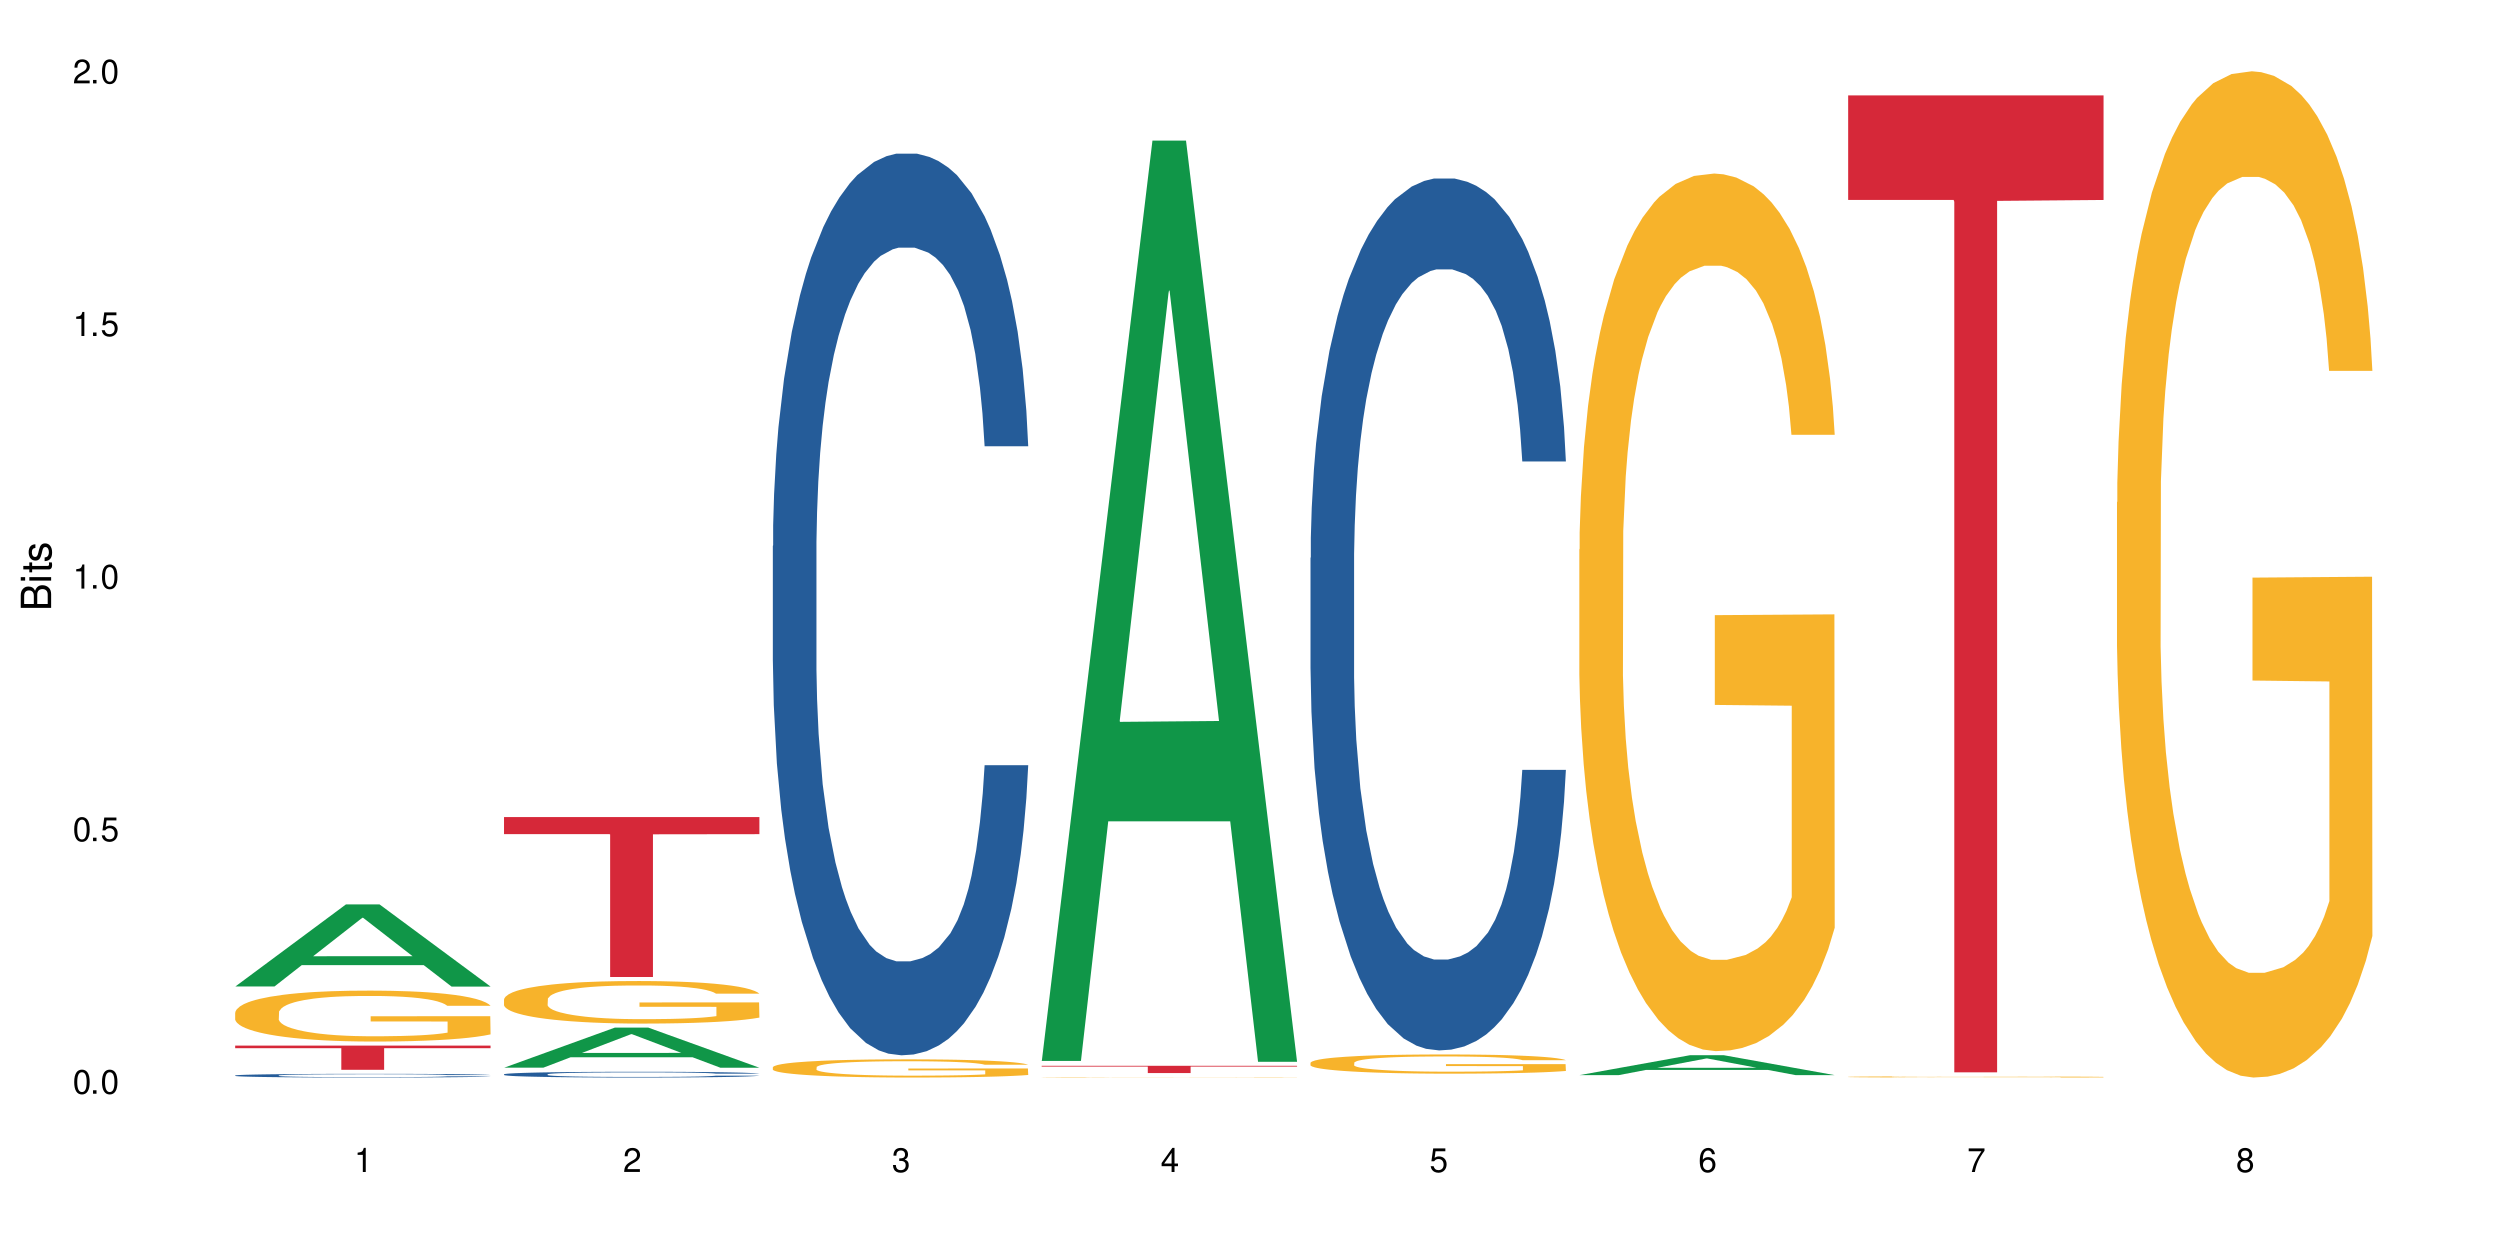
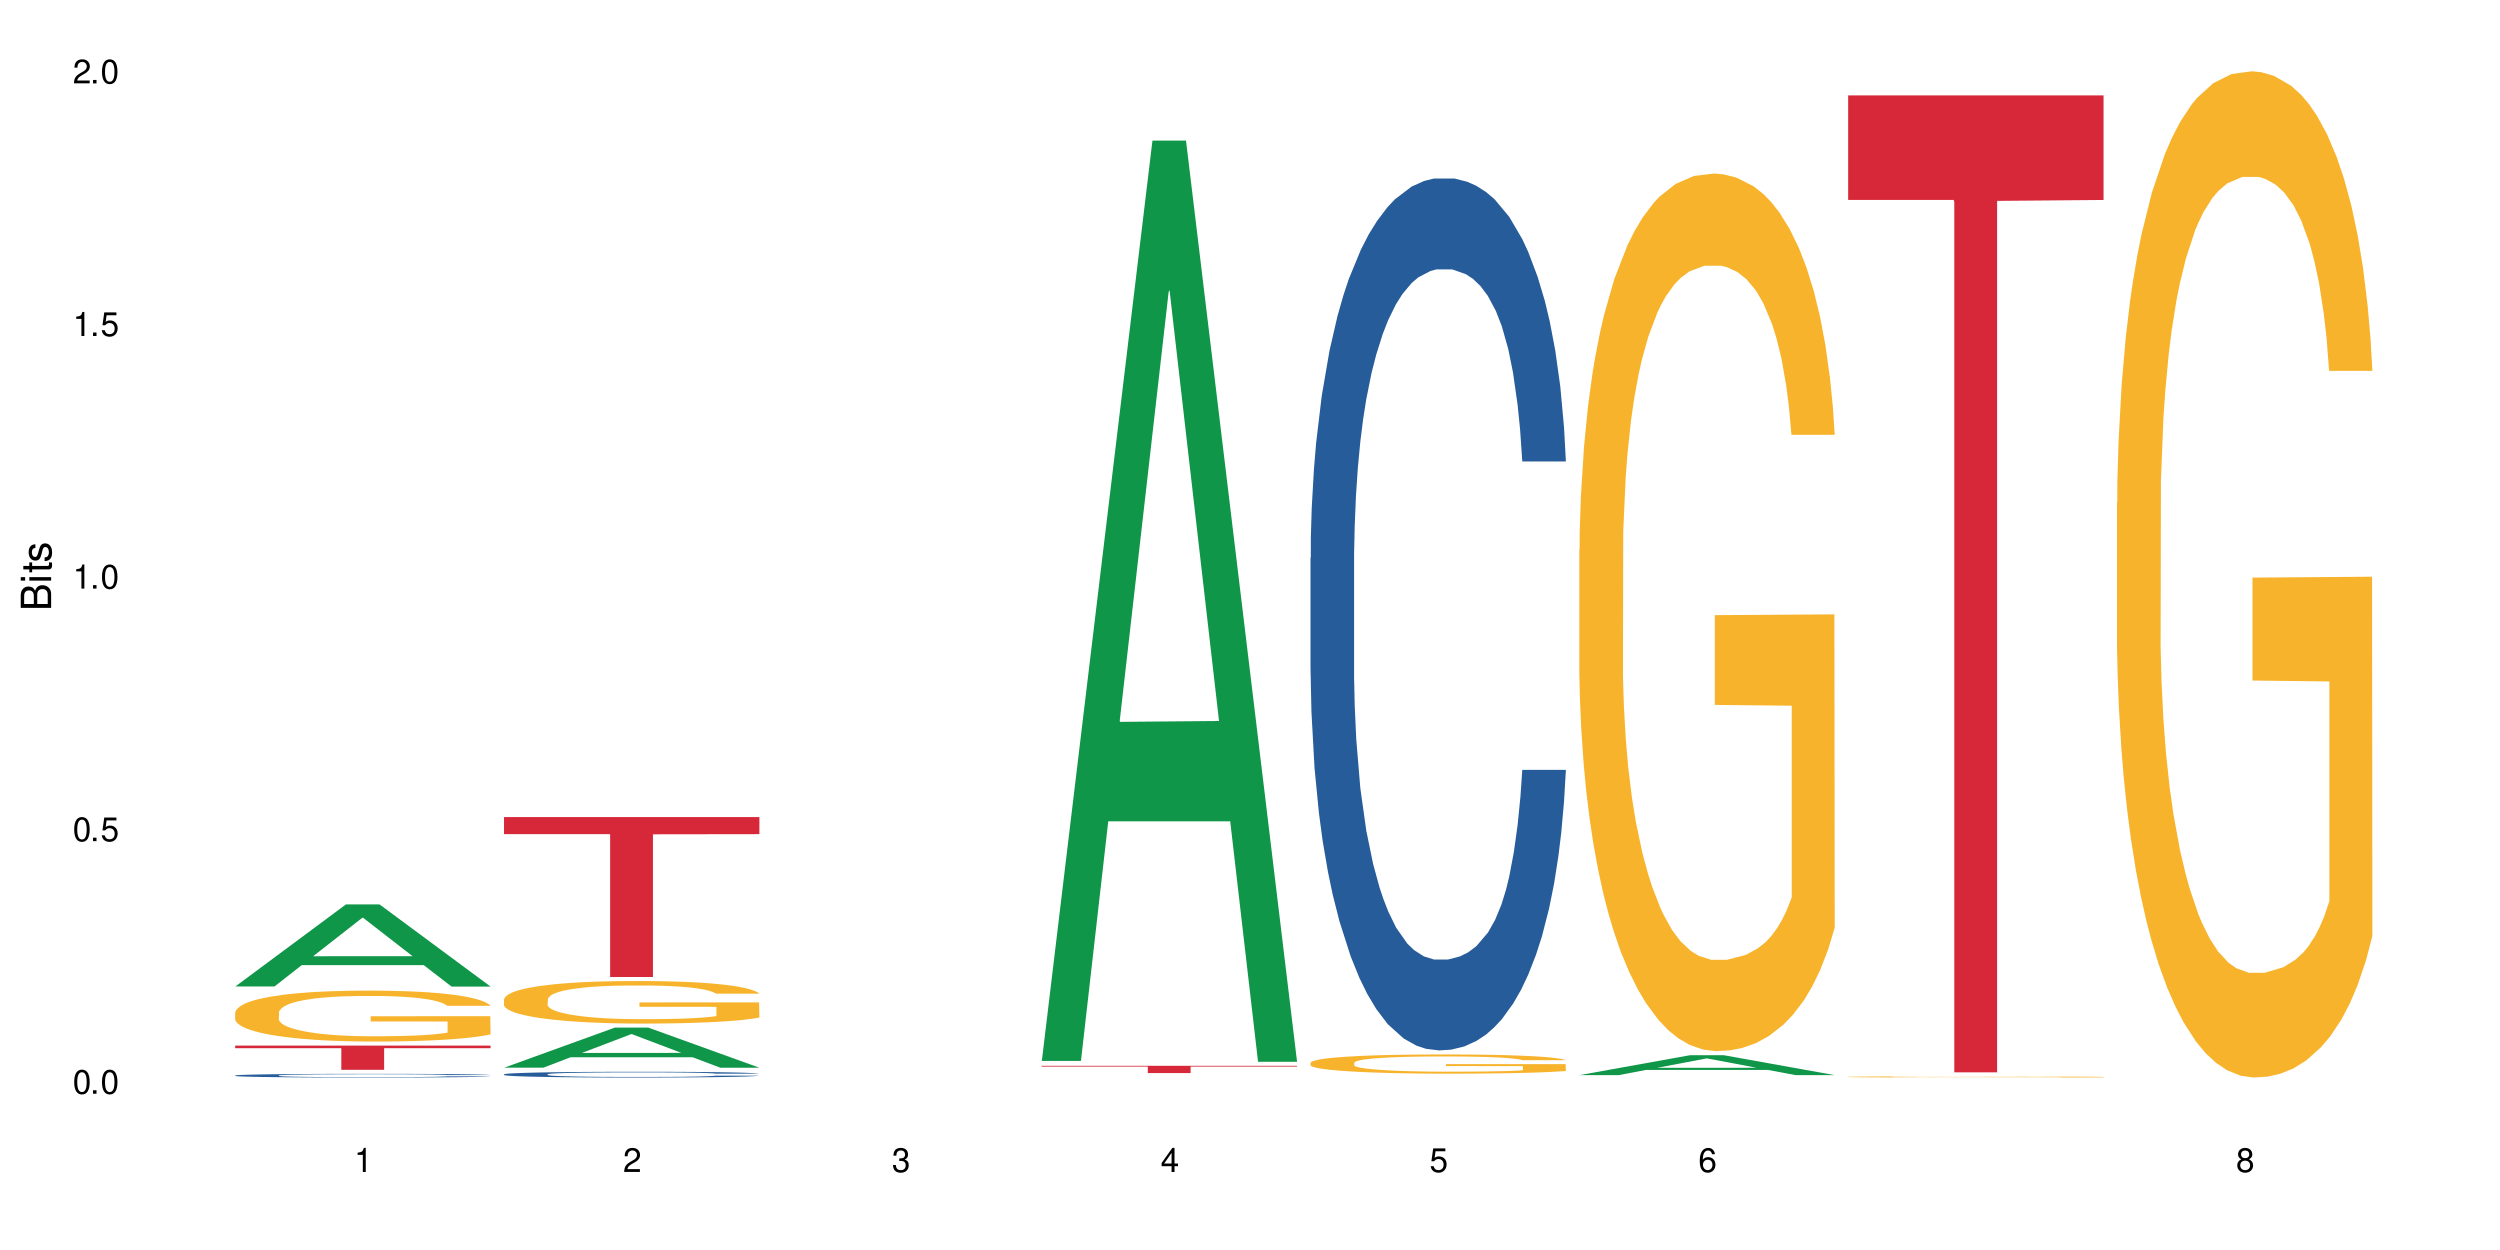
<svg xmlns="http://www.w3.org/2000/svg" xmlns:xlink="http://www.w3.org/1999/xlink" width="720" height="360" viewBox="0 0 720 360">
  <defs>
    <g>
      <g id="glyph-0-0">
</g>
      <g id="glyph-0-1">
        <path d="M 2.641 -6.938 C 2 -6.938 1.422 -6.656 1.078 -6.172 C 0.641 -5.562 0.406 -4.641 0.406 -3.359 C 0.406 -1.016 1.188 0.219 2.641 0.219 C 4.078 0.219 4.859 -1.016 4.859 -3.297 C 4.859 -4.641 4.656 -5.547 4.203 -6.172 C 3.844 -6.656 3.281 -6.938 2.641 -6.938 Z M 2.641 -6.188 C 3.547 -6.188 4 -5.25 4 -3.375 C 4 -1.406 3.562 -0.484 2.625 -0.484 C 1.734 -0.484 1.281 -1.438 1.281 -3.344 C 1.281 -5.25 1.734 -6.188 2.641 -6.188 Z M 2.641 -6.188 " />
      </g>
      <g id="glyph-0-2">
        <path d="M 1.828 -1 L 0.828 -1 L 0.828 0 L 1.828 0 Z M 1.828 -1 " />
      </g>
      <g id="glyph-0-3">
        <path d="M 4.562 -6.797 L 1.062 -6.797 L 0.547 -3.094 L 1.328 -3.094 C 1.719 -3.562 2.047 -3.734 2.578 -3.734 C 3.484 -3.734 4.062 -3.109 4.062 -2.094 C 4.062 -1.125 3.484 -0.531 2.578 -0.531 C 1.828 -0.531 1.375 -0.906 1.188 -1.672 L 0.328 -1.672 C 0.453 -1.109 0.547 -0.844 0.75 -0.594 C 1.125 -0.078 1.828 0.219 2.594 0.219 C 3.969 0.219 4.922 -0.781 4.922 -2.219 C 4.922 -3.562 4.031 -4.484 2.719 -4.484 C 2.25 -4.484 1.859 -4.359 1.469 -4.062 L 1.734 -5.969 L 4.562 -5.969 Z M 4.562 -6.797 " />
      </g>
      <g id="glyph-0-4">
        <path d="M 2.484 -4.938 L 2.484 0 L 3.328 0 L 3.328 -6.938 L 2.766 -6.938 C 2.469 -5.875 2.281 -5.734 0.984 -5.562 L 0.984 -4.938 Z M 2.484 -4.938 " />
      </g>
      <g id="glyph-0-5">
        <path d="M 4.859 -0.828 L 1.281 -0.828 C 1.359 -1.406 1.672 -1.781 2.5 -2.281 L 3.469 -2.828 C 4.406 -3.344 4.906 -4.062 4.906 -4.906 C 4.906 -5.484 4.672 -6.031 4.266 -6.406 C 3.859 -6.766 3.375 -6.938 2.719 -6.938 C 1.859 -6.938 1.219 -6.625 0.844 -6.031 C 0.609 -5.672 0.5 -5.234 0.484 -4.531 L 1.328 -4.531 C 1.359 -5.016 1.406 -5.281 1.531 -5.516 C 1.75 -5.938 2.188 -6.203 2.703 -6.203 C 3.469 -6.203 4.031 -5.641 4.031 -4.891 C 4.031 -4.344 3.719 -3.859 3.125 -3.516 L 2.234 -3 C 0.812 -2.172 0.406 -1.531 0.328 -0.016 L 4.859 -0.016 Z M 4.859 -0.828 " />
      </g>
      <g id="glyph-0-6">
        <path d="M 2.125 -3.188 L 2.578 -3.188 C 3.5 -3.188 3.984 -2.766 3.984 -1.922 C 3.984 -1.062 3.469 -0.531 2.594 -0.531 C 1.656 -0.531 1.203 -1 1.156 -2.016 L 0.312 -2.016 C 0.344 -1.453 0.438 -1.094 0.609 -0.781 C 0.953 -0.109 1.625 0.219 2.547 0.219 C 3.953 0.219 4.859 -0.625 4.859 -1.938 C 4.859 -2.828 4.516 -3.297 3.703 -3.594 C 4.344 -3.844 4.656 -4.328 4.656 -5.031 C 4.656 -6.219 3.875 -6.938 2.578 -6.938 C 1.203 -6.938 0.484 -6.172 0.453 -4.703 L 1.297 -4.703 C 1.312 -5.125 1.344 -5.359 1.453 -5.578 C 1.641 -5.969 2.062 -6.203 2.594 -6.203 C 3.344 -6.203 3.797 -5.75 3.797 -5 C 3.797 -4.516 3.609 -4.219 3.25 -4.047 C 3.016 -3.953 2.703 -3.922 2.125 -3.906 Z M 2.125 -3.188 " />
      </g>
      <g id="glyph-0-7">
        <path d="M 3.141 -1.672 L 3.141 0 L 3.984 0 L 3.984 -1.672 L 4.984 -1.672 L 4.984 -2.438 L 3.984 -2.438 L 3.984 -6.938 L 3.359 -6.938 L 0.266 -2.578 L 0.266 -1.672 Z M 3.141 -2.438 L 1 -2.438 L 3.141 -5.5 Z M 3.141 -2.438 " />
      </g>
      <g id="glyph-0-8">
        <path d="M 4.781 -5.125 C 4.609 -6.266 3.891 -6.938 2.844 -6.938 C 2.094 -6.938 1.422 -6.578 1.031 -5.953 C 0.594 -5.266 0.406 -4.422 0.406 -3.172 C 0.406 -2 0.578 -1.25 0.984 -0.641 C 1.359 -0.078 1.953 0.219 2.703 0.219 C 3.984 0.219 4.922 -0.75 4.922 -2.094 C 4.922 -3.375 4.062 -4.281 2.844 -4.281 C 2.172 -4.281 1.641 -4.031 1.281 -3.516 C 1.281 -5.234 1.828 -6.188 2.797 -6.188 C 3.391 -6.188 3.797 -5.797 3.938 -5.125 Z M 2.734 -3.531 C 3.547 -3.531 4.062 -2.953 4.062 -2.031 C 4.062 -1.156 3.484 -0.531 2.703 -0.531 C 1.922 -0.531 1.328 -1.188 1.328 -2.078 C 1.328 -2.938 1.906 -3.531 2.734 -3.531 Z M 2.734 -3.531 " />
      </g>
      <g id="glyph-0-9">
-         <path d="M 4.984 -6.797 L 0.438 -6.797 L 0.438 -5.969 L 4.109 -5.969 C 2.5 -3.656 1.828 -2.234 1.328 0 L 2.219 0 C 2.594 -2.172 3.453 -4.047 4.984 -6.094 Z M 4.984 -6.797 " />
-       </g>
+         </g>
      <g id="glyph-0-10">
        <path d="M 3.75 -3.656 C 4.469 -4.094 4.688 -4.438 4.688 -5.078 C 4.688 -6.172 3.844 -6.938 2.641 -6.938 C 1.438 -6.938 0.594 -6.172 0.594 -5.094 C 0.594 -4.438 0.812 -4.094 1.516 -3.656 C 0.734 -3.266 0.359 -2.703 0.359 -1.922 C 0.359 -0.656 1.281 0.219 2.641 0.219 C 3.984 0.219 4.922 -0.656 4.922 -1.922 C 4.922 -2.703 4.531 -3.266 3.75 -3.656 Z M 2.641 -6.188 C 3.359 -6.188 3.812 -5.75 3.812 -5.062 C 3.812 -4.406 3.344 -3.984 2.641 -3.984 C 1.922 -3.984 1.453 -4.406 1.453 -5.078 C 1.453 -5.75 1.922 -6.188 2.641 -6.188 Z M 2.641 -3.266 C 3.484 -3.266 4.062 -2.719 4.062 -1.906 C 4.062 -1.078 3.484 -0.531 2.625 -0.531 C 1.797 -0.531 1.219 -1.094 1.219 -1.906 C 1.219 -2.719 1.781 -3.266 2.641 -3.266 Z M 2.641 -3.266 " />
      </g>
      <g id="glyph-1-0">
</g>
      <g id="glyph-1-1">
        <path d="M 0 -0.953 L 0 -4.891 C 0 -5.719 -0.234 -6.344 -0.734 -6.797 C -1.188 -7.234 -1.812 -7.469 -2.5 -7.469 C -3.547 -7.469 -4.188 -7 -4.625 -5.875 C -4.984 -6.688 -5.625 -7.094 -6.531 -7.094 C -7.172 -7.094 -7.734 -6.859 -8.141 -6.391 C -8.562 -5.922 -8.75 -5.344 -8.75 -4.5 L -8.75 -0.953 Z M -4.984 -2.062 L -7.766 -2.062 L -7.766 -4.219 C -7.766 -4.844 -7.688 -5.203 -7.453 -5.5 C -7.219 -5.812 -6.859 -5.969 -6.375 -5.969 C -5.891 -5.969 -5.531 -5.812 -5.297 -5.5 C -5.062 -5.203 -4.984 -4.844 -4.984 -4.219 Z M -0.984 -2.062 L -4 -2.062 L -4 -4.781 C -4 -5.766 -3.438 -6.359 -2.484 -6.359 C -1.547 -6.359 -0.984 -5.766 -0.984 -4.781 Z M -0.984 -2.062 " />
      </g>
      <g id="glyph-1-2">
        <path d="M -6.281 -1.797 L -6.281 -0.797 L 0 -0.797 L 0 -1.797 Z M -8.75 -1.797 L -8.75 -0.797 L -7.484 -0.797 L -7.484 -1.797 Z M -8.75 -1.797 " />
      </g>
      <g id="glyph-1-3">
        <path d="M -6.281 -3.047 L -6.281 -2.016 L -8.016 -2.016 L -8.016 -1.016 L -6.281 -1.016 L -6.281 -0.172 L -5.469 -0.172 L -5.469 -1.016 L -0.719 -1.016 C -0.078 -1.016 0.281 -1.453 0.281 -2.234 C 0.281 -2.5 0.25 -2.719 0.188 -3.047 L -0.641 -3.047 C -0.609 -2.906 -0.594 -2.766 -0.594 -2.562 C -0.594 -2.141 -0.719 -2.016 -1.156 -2.016 L -5.469 -2.016 L -5.469 -3.047 Z M -6.281 -3.047 " />
      </g>
      <g id="glyph-1-4">
-         <path d="M -4.531 -5.25 C -5.766 -5.25 -6.469 -4.422 -6.469 -2.969 C -6.469 -1.516 -5.719 -0.562 -4.547 -0.562 C -3.562 -0.562 -3.094 -1.062 -2.734 -2.562 L -2.516 -3.484 C -2.344 -4.188 -2.094 -4.469 -1.641 -4.469 C -1.047 -4.469 -0.641 -3.875 -0.641 -3 C -0.641 -2.453 -0.797 -2 -1.062 -1.75 C -1.25 -1.594 -1.422 -1.531 -1.875 -1.469 L -1.875 -0.406 C -0.422 -0.453 0.281 -1.266 0.281 -2.922 C 0.281 -4.5 -0.5 -5.516 -1.719 -5.516 C -2.656 -5.516 -3.172 -4.984 -3.469 -3.734 L -3.703 -2.766 C -3.891 -1.953 -4.156 -1.609 -4.594 -1.609 C -5.188 -1.609 -5.547 -2.125 -5.547 -2.938 C -5.547 -3.75 -5.203 -4.172 -4.531 -4.203 Z M -4.531 -5.25 " />
+         <path d="M -4.531 -5.25 C -5.766 -5.25 -6.469 -4.422 -6.469 -2.969 C -6.469 -1.516 -5.719 -0.562 -4.547 -0.562 C -3.562 -0.562 -3.094 -1.062 -2.734 -2.562 L -2.516 -3.484 C -2.344 -4.188 -2.094 -4.469 -1.641 -4.469 C -1.047 -4.469 -0.641 -3.875 -0.641 -3 C -0.641 -2.453 -0.797 -2 -1.062 -1.75 C -1.25 -1.594 -1.422 -1.531 -1.875 -1.469 L -1.875 -0.406 C -0.422 -0.453 0.281 -1.266 0.281 -2.922 C 0.281 -4.5 -0.5 -5.516 -1.719 -5.516 C -2.656 -5.516 -3.172 -4.984 -3.469 -3.734 C -3.891 -1.953 -4.156 -1.609 -4.594 -1.609 C -5.188 -1.609 -5.547 -2.125 -5.547 -2.938 C -5.547 -3.75 -5.203 -4.172 -4.531 -4.203 Z M -4.531 -5.25 " />
      </g>
    </g>
  </defs>
  <rect x="-72" y="-36" width="864" height="432" fill="rgb(100%, 100%, 100%)" fill-opacity="1" />
  <path fill-rule="nonzero" fill="rgb(6.275%, 58.824%, 28.235%)" fill-opacity="1" d="M 67.73 284.109 L 67.809 284.09 L 99.637 260.465 L 109.301 260.465 L 141.281 284.133 L 130.047 284.133 L 122.031 277.957 L 86.906 277.957 L 79.047 284.109 L 67.73 284.109 L 90.285 275.398 L 118.809 275.379 L 104.586 264.332 L 104.43 264.309 L 104.27 264.379 L 90.207 275.379 L 90.285 275.398 Z M 67.73 284.109 " />
  <path fill-rule="nonzero" fill="rgb(14.51%, 36.078%, 60%)" fill-opacity="1" d="M 67.73 309.73 L 67.82 309.73 L 67.82 309.707 L 68.09 309.668 L 68.719 309.621 L 69.344 309.59 L 70.961 309.531 L 73.203 309.477 L 75.535 309.434 L 77.238 309.406 L 78.766 309.387 L 82.262 309.352 L 84.504 309.332 L 86.926 309.316 L 89.887 309.301 L 92.039 309.289 L 96.883 309.273 L 100.469 309.27 L 103.25 309.266 L 109.262 309.266 L 112.848 309.27 L 115.449 309.273 L 118.32 309.281 L 120.742 309.289 L 124.957 309.312 L 128.727 309.34 L 130.43 309.355 L 133.121 309.387 L 135.184 309.414 L 136.617 309.441 L 138.234 309.477 L 139.668 309.52 L 140.746 309.57 L 141.281 309.613 L 128.727 309.613 L 128.098 309.574 L 127.379 309.543 L 126.035 309.504 L 124.688 309.473 L 122.805 309.445 L 121.102 309.426 L 118.77 309.41 L 116.707 309.398 L 114.555 309.387 L 112.488 309.383 L 108.543 309.375 L 103.969 309.375 L 102.266 309.379 L 98.766 309.387 L 96.883 309.395 L 94.191 309.406 L 92.309 309.418 L 90.066 309.438 L 88.539 309.457 L 86.656 309.48 L 85.312 309.504 L 83.785 309.535 L 82.891 309.559 L 82.082 309.586 L 81.363 309.621 L 80.828 309.652 L 80.469 309.691 L 80.289 309.727 L 80.289 309.875 L 80.469 309.91 L 80.918 309.953 L 82.082 310.012 L 83.785 310.062 L 85.762 310.105 L 87.645 310.133 L 88.719 310.148 L 90.156 310.164 L 92.398 310.184 L 95.629 310.203 L 97.512 310.211 L 100.383 310.219 L 103.34 310.223 L 107.289 310.223 L 110.785 310.219 L 113.117 310.211 L 115.539 310.203 L 118.859 310.188 L 120.922 310.172 L 122.715 310.152 L 124.062 310.137 L 124.957 310.121 L 126.305 310.09 L 127.379 310.055 L 128.188 310.023 L 128.727 309.988 L 141.281 309.988 L 140.746 310.027 L 139.938 310.066 L 139.129 310.094 L 137.875 310.129 L 136.441 310.16 L 134.375 310.191 L 132.672 310.215 L 130.43 310.238 L 128.367 310.258 L 126.125 310.273 L 122.805 310.293 L 120.652 310.305 L 118.32 310.312 L 115.539 310.32 L 112.043 310.328 L 108.273 310.332 L 101.008 310.332 L 98.227 310.328 L 94.551 310.316 L 89.977 310.301 L 86.656 310.281 L 84.055 310.262 L 81.812 310.242 L 79.301 310.219 L 76.074 310.176 L 74.098 310.141 L 72.754 310.113 L 71.23 310.074 L 70.152 310.043 L 68.898 309.988 L 68 309.918 L 67.73 309.863 Z M 67.73 309.73 " />
  <path fill-rule="nonzero" fill="rgb(96.863%, 70.196%, 16.863%)" fill-opacity="1" d="M 67.73 291.582 L 67.82 291.566 L 67.82 291.301 L 68.18 290.695 L 69.078 289.867 L 70.242 289.184 L 71.5 288.648 L 72.305 288.367 L 73.652 287.965 L 74.816 287.668 L 77.777 287.066 L 81.543 286.504 L 83.609 286.262 L 85.941 286.035 L 89.258 285.781 L 90.785 285.688 L 95.449 285.473 L 100.738 285.336 L 106.57 285.297 L 109.262 285.312 L 112.938 285.363 L 117.961 285.512 L 120.832 285.645 L 123.074 285.781 L 125.406 285.953 L 128.277 286.223 L 130.969 286.543 L 133.121 286.863 L 135.273 287.266 L 137.066 287.695 L 138.594 288.164 L 139.938 288.727 L 140.746 289.195 L 141.281 289.664 L 128.816 289.664 L 128.098 289.195 L 127.289 288.836 L 125.945 288.391 L 124.598 288.07 L 123.254 287.816 L 120.742 287.469 L 118.59 287.254 L 115.898 287.066 L 113.297 286.945 L 110.336 286.863 L 108.543 286.84 L 103.789 286.84 L 99.484 286.934 L 96.973 287.039 L 95.18 287.145 L 92.668 287.348 L 91.141 287.508 L 90.246 287.613 L 87.555 288.031 L 85.762 288.406 L 84.773 288.66 L 83.52 289.062 L 82.621 289.426 L 81.633 289.961 L 81.098 290.363 L 80.379 291.273 L 80.289 293.684 L 80.559 294.195 L 81.098 294.742 L 81.812 295.227 L 82.891 295.734 L 83.965 296.121 L 85.852 296.645 L 87.465 296.992 L 88.719 297.223 L 91.141 297.582 L 92.129 297.703 L 94.461 297.945 L 96.883 298.133 L 99.844 298.293 L 102.086 298.375 L 105.672 298.441 L 110.246 298.441 L 115.629 298.359 L 119.039 298.254 L 121.371 298.145 L 122.895 298.051 L 124.777 297.906 L 126.125 297.77 L 127.379 297.625 L 128.906 297.395 L 128.906 294.195 L 106.75 294.18 L 106.75 292.68 L 141.195 292.668 L 141.281 297.906 L 139.398 298.266 L 137.066 298.613 L 134.824 298.883 L 132.492 299.109 L 129.176 299.363 L 126.484 299.527 L 122.355 299.715 L 118.59 299.836 L 114.645 299.914 L 111.145 299.953 L 107.02 299.969 L 103.34 299.941 L 99.395 299.859 L 96.254 299.754 L 93.383 299.621 L 90.516 299.445 L 86.926 299.164 L 84.594 298.938 L 82.172 298.656 L 79.75 298.32 L 77.598 297.957 L 76.164 297.676 L 74.727 297.355 L 73.203 296.953 L 71.766 296.496 L 70.691 296.082 L 69.703 295.613 L 68.988 295.172 L 68.27 294.57 L 67.91 294.086 L 67.73 293.672 Z M 67.73 291.582 " />
  <path fill-rule="nonzero" fill="rgb(83.922%, 15.686%, 22.353%)" fill-opacity="1" d="M 67.73 301.133 L 141.281 301.133 L 141.281 301.879 L 110.629 301.883 L 110.629 308.102 L 98.297 308.102 L 98.297 301.891 L 98.117 301.879 L 67.73 301.879 Z M 67.73 301.133 " />
  <path fill-rule="nonzero" fill="rgb(6.275%, 58.824%, 28.235%)" fill-opacity="1" d="M 145.156 307.496 L 145.234 307.484 L 177.059 295.957 L 186.723 295.957 L 218.707 307.508 L 207.469 307.508 L 199.453 304.492 L 164.328 304.492 L 156.469 307.496 L 145.156 307.496 L 167.707 303.246 L 196.23 303.234 L 182.008 297.844 L 181.852 297.832 L 181.695 297.863 L 167.629 303.234 L 167.707 303.246 Z M 145.156 307.496 " />
  <path fill-rule="nonzero" fill="rgb(14.51%, 36.078%, 60%)" fill-opacity="1" d="M 145.156 309.395 L 145.242 309.391 L 145.242 309.355 L 145.512 309.297 L 146.141 309.227 L 146.77 309.176 L 148.383 309.086 L 150.625 309 L 152.957 308.934 L 154.664 308.895 L 156.188 308.863 L 159.684 308.805 L 161.93 308.777 L 164.352 308.75 L 167.309 308.727 L 169.461 308.711 L 174.305 308.688 L 177.895 308.676 L 180.676 308.672 L 186.684 308.672 L 190.273 308.676 L 192.875 308.684 L 195.742 308.695 L 198.164 308.711 L 202.383 308.742 L 206.148 308.785 L 207.852 308.812 L 210.543 308.859 L 212.605 308.902 L 214.043 308.941 L 215.656 309 L 217.094 309.066 L 218.168 309.145 L 218.707 309.211 L 206.148 309.211 L 205.52 309.148 L 204.805 309.102 L 203.457 309.039 L 202.113 308.996 L 200.23 308.953 L 198.523 308.922 L 196.191 308.895 L 194.129 308.875 L 191.977 308.863 L 189.914 308.852 L 185.969 308.844 L 181.391 308.844 L 179.688 308.848 L 176.191 308.859 L 174.305 308.871 L 171.613 308.891 L 169.73 308.91 L 167.488 308.941 L 165.965 308.969 L 164.082 309.008 L 162.734 309.043 L 161.211 309.09 L 160.312 309.129 L 159.508 309.172 L 158.789 309.223 L 158.25 309.273 L 157.891 309.332 L 157.711 309.387 L 157.711 309.621 L 157.891 309.676 L 158.34 309.738 L 159.508 309.832 L 161.211 309.914 L 163.184 309.977 L 165.066 310.023 L 166.145 310.043 L 167.578 310.066 L 169.82 310.098 L 173.051 310.129 L 174.934 310.141 L 177.805 310.152 L 180.766 310.16 L 184.711 310.16 L 188.211 310.152 L 190.543 310.145 L 192.965 310.133 L 196.281 310.109 L 198.344 310.082 L 200.141 310.055 L 201.484 310.027 L 202.383 310 L 203.727 309.953 L 204.805 309.902 L 205.609 309.848 L 206.148 309.797 L 218.707 309.797 L 218.168 309.859 L 217.359 309.918 L 216.555 309.961 L 215.297 310.016 L 213.863 310.062 L 211.801 310.117 L 210.094 310.148 L 207.852 310.188 L 205.789 310.219 L 203.547 310.242 L 200.23 310.273 L 198.074 310.289 L 195.742 310.301 L 192.965 310.312 L 189.465 310.324 L 185.699 310.332 L 182.199 310.332 L 178.434 310.328 L 175.652 310.324 L 171.973 310.309 L 167.398 310.281 L 164.082 310.254 L 161.48 310.223 L 159.238 310.195 L 156.727 310.152 L 153.496 310.086 L 151.523 310.035 L 150.176 309.992 L 148.652 309.934 L 147.574 309.879 L 146.32 309.793 L 145.422 309.688 L 145.156 309.602 Z M 145.156 309.395 " />
  <path fill-rule="nonzero" fill="rgb(96.863%, 70.196%, 16.863%)" fill-opacity="1" d="M 145.156 287.785 L 145.242 287.773 L 145.242 287.551 L 145.602 287.047 L 146.5 286.352 L 147.664 285.781 L 148.922 285.332 L 149.73 285.098 L 151.074 284.762 L 152.242 284.516 L 155.199 284.012 L 158.969 283.543 L 161.031 283.34 L 163.363 283.152 L 166.684 282.938 L 168.207 282.859 L 172.871 282.68 L 178.164 282.57 L 183.992 282.535 L 186.684 282.547 L 190.363 282.59 L 195.387 282.715 L 198.254 282.828 L 200.496 282.938 L 202.828 283.082 L 205.699 283.309 L 208.391 283.578 L 210.543 283.844 L 212.695 284.18 L 214.492 284.539 L 216.016 284.93 L 217.359 285.402 L 218.168 285.793 L 218.707 286.184 L 206.238 286.184 L 205.52 285.793 L 204.715 285.492 L 203.367 285.121 L 202.023 284.852 L 200.676 284.641 L 198.164 284.348 L 196.012 284.168 L 193.32 284.012 L 190.723 283.91 L 187.762 283.844 L 185.969 283.824 L 181.211 283.824 L 176.906 283.902 L 174.395 283.992 L 172.602 284.078 L 170.09 284.246 L 168.566 284.383 L 167.668 284.473 L 164.977 284.82 L 163.184 285.133 L 162.195 285.344 L 160.941 285.68 L 160.043 285.984 L 159.059 286.43 L 158.52 286.766 L 157.801 287.527 L 157.711 289.543 L 157.98 289.969 L 158.52 290.426 L 159.238 290.828 L 160.312 291.254 L 161.391 291.578 L 163.273 292.016 L 164.887 292.309 L 166.145 292.496 L 168.566 292.801 L 169.551 292.902 L 171.883 293.102 L 174.305 293.258 L 177.266 293.395 L 179.508 293.461 L 183.098 293.516 L 187.672 293.516 L 193.055 293.449 L 196.461 293.359 L 198.793 293.27 L 200.32 293.191 L 202.203 293.07 L 203.547 292.957 L 204.805 292.832 L 206.328 292.645 L 206.328 289.969 L 184.172 289.957 L 184.172 288.703 L 218.617 288.691 L 218.707 293.07 L 216.824 293.371 L 214.492 293.66 L 212.25 293.887 L 209.918 294.074 L 206.598 294.289 L 203.906 294.422 L 199.781 294.578 L 196.012 294.68 L 192.066 294.746 L 188.566 294.781 L 184.441 294.793 L 180.766 294.77 L 176.816 294.703 L 173.68 294.613 L 170.809 294.5 L 167.938 294.355 L 164.352 294.121 L 162.016 293.93 L 159.594 293.695 L 157.172 293.414 L 155.02 293.113 L 153.586 292.879 L 152.152 292.609 L 150.625 292.273 L 149.191 291.895 L 148.113 291.547 L 147.129 291.156 L 146.41 290.785 L 145.691 290.281 L 145.332 289.879 L 145.156 289.531 Z M 145.156 287.785 " />
  <path fill-rule="nonzero" fill="rgb(83.922%, 15.686%, 22.353%)" fill-opacity="1" d="M 145.156 235.309 L 218.707 235.309 L 218.707 240.238 L 188.051 240.281 L 188.051 281.371 L 175.719 281.371 L 175.719 240.328 L 175.539 240.238 L 145.156 240.238 Z M 145.156 235.309 " />
-   <path fill-rule="nonzero" fill="rgb(14.51%, 36.078%, 60%)" fill-opacity="1" d="M 222.578 157.242 L 222.668 157.008 L 222.668 151.309 L 222.938 142.289 L 223.562 130.898 L 224.191 123.066 L 225.809 109.062 L 228.051 95.531 L 230.383 85.09 L 232.086 78.918 L 233.609 74.168 L 237.109 65.387 L 239.352 60.879 L 241.773 56.844 L 244.734 52.809 L 246.887 50.434 L 251.73 46.637 L 255.316 44.977 L 258.098 44.262 L 264.109 44.262 L 267.695 45.211 L 270.297 46.398 L 273.168 48.297 L 275.59 50.434 L 279.805 55.656 L 283.57 62.301 L 285.277 66.102 L 287.969 73.457 L 290.031 80.578 L 291.465 86.75 L 293.082 95.531 L 294.516 106.211 L 295.59 118.316 L 296.129 128.523 L 283.57 128.523 L 282.945 119.031 L 282.227 111.672 L 280.883 101.941 L 279.535 95.059 L 277.652 88.172 L 275.949 83.664 L 273.617 79.156 L 271.551 76.305 L 269.398 74.168 L 267.336 72.746 L 263.391 71.32 L 258.816 71.32 L 257.109 71.797 L 253.613 73.695 L 251.73 75.355 L 249.039 78.68 L 247.156 81.766 L 244.914 86.512 L 243.387 90.547 L 241.504 96.719 L 240.16 102.176 L 238.633 110.012 L 237.738 115.945 L 236.93 122.59 L 236.211 130.422 L 235.672 138.73 L 235.316 147.512 L 235.137 156.059 L 235.137 192.848 L 235.316 201.391 L 235.762 211.359 L 236.93 225.84 L 238.633 238.418 L 240.605 248.387 L 242.492 255.508 L 243.566 258.832 L 245.004 262.629 L 247.246 267.375 L 250.473 272.121 L 252.355 274.023 L 255.227 275.922 L 258.188 276.871 L 262.133 276.871 L 265.633 275.922 L 267.965 274.734 L 270.387 272.836 L 273.707 268.801 L 275.77 265.004 L 277.562 260.492 L 278.906 255.984 L 279.805 252.184 L 281.148 244.828 L 282.227 236.758 L 283.035 228.449 L 283.57 220.379 L 296.129 220.379 L 295.59 229.875 L 294.785 239.129 L 293.977 246.016 L 292.723 254.32 L 291.285 261.68 L 289.223 269.988 L 287.52 275.445 L 285.277 281.379 L 283.215 285.891 L 280.973 289.926 L 277.652 294.672 L 275.5 297.043 L 273.168 299.18 L 270.387 301.078 L 266.887 302.742 L 263.121 303.691 L 259.621 303.93 L 255.855 303.453 L 253.074 302.504 L 249.398 300.367 L 244.824 296.094 L 241.504 291.586 L 238.902 287.074 L 236.66 282.328 L 234.148 275.922 L 230.918 265.477 L 228.945 257.406 L 227.602 250.762 L 226.074 241.504 L 225 233.195 L 223.742 219.906 L 222.848 203.055 L 222.578 190 Z M 222.578 157.242 " />
-   <path fill-rule="nonzero" fill="rgb(96.863%, 70.196%, 16.863%)" fill-opacity="1" d="M 222.578 307.336 L 222.668 307.332 L 222.668 307.234 L 223.027 307.02 L 223.922 306.723 L 225.09 306.48 L 226.344 306.289 L 227.152 306.188 L 228.496 306.043 L 229.664 305.938 L 232.625 305.723 L 236.391 305.523 L 238.453 305.438 L 240.785 305.355 L 244.105 305.266 L 245.629 305.23 L 250.293 305.152 L 255.586 305.105 L 261.418 305.094 L 264.109 305.098 L 267.785 305.117 L 272.809 305.168 L 275.68 305.215 L 277.922 305.266 L 280.254 305.328 L 283.125 305.422 L 285.816 305.539 L 287.969 305.652 L 290.121 305.797 L 291.914 305.949 L 293.438 306.117 L 294.785 306.316 L 295.59 306.484 L 296.129 306.652 L 283.66 306.652 L 282.945 306.484 L 282.137 306.355 L 280.793 306.199 L 279.445 306.082 L 278.102 305.992 L 275.59 305.867 L 273.438 305.789 L 270.746 305.723 L 268.145 305.68 L 265.184 305.652 L 263.391 305.641 L 258.637 305.641 L 254.332 305.676 L 251.82 305.715 L 250.023 305.754 L 247.512 305.824 L 245.988 305.883 L 245.094 305.922 L 242.402 306.066 L 240.605 306.203 L 239.621 306.293 L 238.363 306.438 L 237.469 306.566 L 236.48 306.758 L 235.941 306.902 L 235.227 307.227 L 235.137 308.09 L 235.406 308.27 L 235.941 308.465 L 236.66 308.637 L 237.738 308.82 L 238.812 308.957 L 240.695 309.145 L 242.312 309.27 L 243.566 309.352 L 245.988 309.48 L 246.977 309.523 L 249.309 309.609 L 251.73 309.676 L 254.691 309.734 L 256.934 309.762 L 260.52 309.785 L 265.094 309.785 L 270.477 309.758 L 273.887 309.719 L 276.219 309.68 L 277.742 309.648 L 279.625 309.594 L 280.973 309.547 L 282.227 309.496 L 283.75 309.414 L 283.75 308.27 L 261.598 308.266 L 261.598 307.73 L 296.039 307.723 L 296.129 309.594 L 294.246 309.727 L 291.914 309.848 L 289.672 309.945 L 287.34 310.027 L 284.02 310.117 L 281.328 310.176 L 277.203 310.242 L 273.438 310.285 L 269.488 310.312 L 265.992 310.328 L 261.867 310.332 L 258.188 310.324 L 254.242 310.293 L 251.102 310.258 L 248.23 310.207 L 245.359 310.145 L 241.773 310.047 L 239.441 309.965 L 237.02 309.863 L 234.598 309.742 L 232.445 309.613 L 231.008 309.516 L 229.574 309.398 L 228.051 309.254 L 226.613 309.094 L 225.539 308.945 L 224.551 308.777 L 223.832 308.621 L 223.117 308.402 L 222.758 308.23 L 222.578 308.082 Z M 222.578 307.336 " />
  <path fill-rule="nonzero" fill="rgb(6.275%, 58.824%, 28.235%)" fill-opacity="1" d="M 300 305.547 L 300.078 305.297 L 331.906 40.488 L 341.57 40.488 L 373.555 305.793 L 362.316 305.793 L 354.301 236.539 L 319.176 236.539 L 311.316 305.547 L 300 305.547 L 322.555 207.895 L 351.078 207.645 L 336.855 83.836 L 336.699 83.586 L 336.543 84.332 L 322.477 207.645 L 322.555 207.895 Z M 300 305.547 " />
-   <path fill-rule="nonzero" fill="rgb(96.863%, 70.196%, 16.863%)" fill-opacity="1" d="M 300 310.258 L 300.09 310.258 L 300.09 310.254 L 300.449 310.25 L 301.348 310.242 L 302.512 310.234 L 303.77 310.23 L 304.574 310.227 L 305.922 310.223 L 307.086 310.223 L 310.047 310.215 L 313.816 310.211 L 315.879 310.207 L 318.211 310.207 L 321.527 310.203 L 327.719 310.203 L 333.012 310.199 L 345.207 310.199 L 350.23 310.203 L 355.344 310.203 L 357.676 310.207 L 360.547 310.207 L 363.238 310.211 L 367.543 310.219 L 369.336 310.223 L 370.863 310.227 L 372.207 310.23 L 373.016 310.234 L 373.555 310.238 L 361.086 310.238 L 360.367 310.234 L 359.559 310.23 L 358.215 310.227 L 356.871 310.227 L 355.523 310.223 L 353.012 310.219 L 350.859 310.219 L 348.168 310.215 L 327.449 310.215 L 324.938 310.219 L 322.516 310.219 L 319.824 310.223 L 318.031 310.227 L 317.043 310.23 L 315.789 310.234 L 314.891 310.238 L 313.902 310.242 L 313.367 310.246 L 312.648 310.254 L 312.559 310.277 L 312.828 310.281 L 313.367 310.285 L 314.082 310.289 L 315.16 310.293 L 316.234 310.297 L 318.121 310.301 L 319.734 310.305 L 320.992 310.309 L 323.414 310.312 L 326.73 310.312 L 329.152 310.316 L 334.355 310.316 L 337.941 310.32 L 342.52 310.32 L 347.898 310.316 L 355.164 310.316 L 357.047 310.312 L 359.648 310.312 L 361.176 310.309 L 361.176 310.281 L 339.02 310.281 L 339.02 310.266 L 373.465 310.266 L 373.555 310.312 L 371.668 310.316 L 369.336 310.32 L 367.094 310.324 L 364.762 310.324 L 361.445 310.328 L 358.754 310.328 L 354.629 310.332 L 328.523 310.332 L 325.656 310.328 L 322.785 310.328 L 319.195 310.324 L 316.863 310.324 L 312.02 310.316 L 309.867 310.312 L 308.434 310.312 L 306.996 310.309 L 305.473 310.305 L 304.039 310.301 L 302.961 310.297 L 301.973 310.293 L 301.258 310.289 L 300.539 310.285 L 300.18 310.277 L 300 310.277 Z M 300 310.258 " />
  <path fill-rule="nonzero" fill="rgb(83.922%, 15.686%, 22.353%)" fill-opacity="1" d="M 300 306.957 L 373.555 306.957 L 373.555 307.18 L 342.898 307.184 L 342.898 309.035 L 330.566 309.035 L 330.566 307.184 L 330.387 307.18 L 300 307.18 Z M 300 306.957 " />
  <path fill-rule="nonzero" fill="rgb(14.51%, 36.078%, 60%)" fill-opacity="1" d="M 377.426 160.676 L 377.516 160.445 L 377.516 154.938 L 377.781 146.215 L 378.41 135.199 L 379.039 127.625 L 380.652 114.082 L 382.895 101 L 385.227 90.902 L 386.934 84.934 L 388.457 80.344 L 391.957 71.852 L 394.199 67.492 L 396.621 63.59 L 399.578 59.688 L 401.734 57.391 L 406.574 53.719 L 410.164 52.113 L 412.945 51.426 L 418.953 51.426 L 422.543 52.344 L 425.145 53.492 L 428.016 55.328 L 430.438 57.391 L 434.652 62.441 L 438.418 68.867 L 440.125 72.539 L 442.812 79.656 L 444.879 86.543 L 446.312 92.508 L 447.926 101 L 449.363 111.328 L 450.438 123.035 L 450.977 132.902 L 438.418 132.902 L 437.789 123.723 L 437.074 116.609 L 435.727 107.199 L 434.383 100.543 L 432.5 93.887 L 430.793 89.523 L 428.461 85.164 L 426.398 82.41 L 424.246 80.344 L 422.184 78.969 L 418.238 77.59 L 413.664 77.59 L 411.957 78.051 L 408.461 79.887 L 406.574 81.492 L 403.887 84.703 L 402 87.688 L 399.758 92.277 L 398.234 96.18 L 396.352 102.148 L 395.004 107.426 L 393.48 115 L 392.582 120.738 L 391.777 127.168 L 391.059 134.742 L 390.52 142.773 L 390.16 151.266 L 389.98 159.527 L 389.98 195.105 L 390.16 203.367 L 390.609 213.008 L 391.777 227.008 L 393.48 239.172 L 395.453 248.812 L 397.336 255.695 L 398.414 258.91 L 399.848 262.582 L 402.09 267.172 L 405.32 271.762 L 407.203 273.602 L 410.074 275.438 L 413.035 276.355 L 416.98 276.355 L 420.48 275.438 L 422.812 274.289 L 425.234 272.453 L 428.551 268.551 L 430.613 264.879 L 432.41 260.516 L 433.754 256.156 L 434.652 252.484 L 435.996 245.367 L 437.074 237.566 L 437.879 229.531 L 438.418 221.727 L 450.977 221.727 L 450.438 230.91 L 449.633 239.859 L 448.824 246.516 L 447.566 254.551 L 446.133 261.664 L 444.07 269.699 L 442.367 274.977 L 440.125 280.715 L 438.059 285.074 L 435.816 288.977 L 432.5 293.566 L 430.348 295.863 L 428.016 297.93 L 425.234 299.766 L 421.734 301.371 L 417.969 302.289 L 414.469 302.52 L 410.703 302.059 L 407.922 301.141 L 404.242 299.078 L 399.668 294.945 L 396.352 290.586 L 393.75 286.223 L 391.508 281.633 L 388.996 275.438 L 385.766 265.336 L 383.793 257.535 L 382.449 251.105 L 380.922 242.156 L 379.848 234.121 L 378.59 221.27 L 377.695 204.973 L 377.426 192.352 Z M 377.426 160.676 " />
  <path fill-rule="nonzero" fill="rgb(96.863%, 70.196%, 16.863%)" fill-opacity="1" d="M 377.426 306.055 L 377.516 306.047 L 377.516 305.945 L 377.871 305.719 L 378.77 305.406 L 379.938 305.148 L 381.191 304.945 L 382 304.84 L 383.344 304.688 L 384.512 304.578 L 387.469 304.352 L 391.238 304.137 L 393.301 304.047 L 395.633 303.961 L 398.953 303.863 L 400.477 303.828 L 405.141 303.75 L 410.434 303.699 L 416.262 303.684 L 418.953 303.688 L 422.633 303.707 L 427.656 303.766 L 430.527 303.812 L 432.77 303.863 L 435.102 303.93 L 437.969 304.031 L 440.66 304.152 L 442.812 304.273 L 444.969 304.426 L 446.762 304.586 L 448.285 304.766 L 449.633 304.977 L 450.438 305.152 L 450.977 305.332 L 438.508 305.332 L 437.789 305.152 L 436.984 305.016 L 435.637 304.852 L 434.293 304.73 L 432.949 304.633 L 430.438 304.5 L 428.281 304.422 L 425.594 304.352 L 422.992 304.305 L 420.031 304.273 L 418.238 304.266 L 413.484 304.266 L 409.176 304.301 L 406.664 304.34 L 404.871 304.379 L 402.359 304.457 L 400.836 304.516 L 399.938 304.559 L 397.246 304.715 L 395.453 304.855 L 394.469 304.953 L 393.211 305.102 L 392.312 305.238 L 391.328 305.441 L 390.789 305.594 L 390.07 305.938 L 389.98 306.848 L 390.25 307.039 L 390.789 307.246 L 391.508 307.426 L 392.582 307.621 L 393.66 307.766 L 395.543 307.965 L 397.156 308.094 L 398.414 308.18 L 400.836 308.316 L 401.82 308.363 L 404.156 308.453 L 406.574 308.523 L 409.535 308.586 L 411.777 308.613 L 415.367 308.641 L 419.941 308.641 L 425.324 308.609 L 428.73 308.57 L 431.062 308.527 L 432.59 308.492 L 434.473 308.438 L 435.816 308.387 L 437.074 308.332 L 438.598 308.246 L 438.598 307.039 L 416.441 307.035 L 416.441 306.469 L 450.887 306.461 L 450.977 308.438 L 449.094 308.574 L 446.762 308.707 L 444.52 308.809 L 442.188 308.895 L 438.867 308.988 L 436.176 309.051 L 432.051 309.121 L 428.281 309.164 L 424.336 309.195 L 420.84 309.211 L 416.711 309.215 L 413.035 309.207 L 409.086 309.176 L 405.949 309.137 L 403.078 309.086 L 400.207 309.02 L 396.621 308.914 L 394.289 308.828 L 391.867 308.723 L 389.445 308.594 L 387.293 308.457 L 385.855 308.352 L 384.422 308.23 L 382.895 308.078 L 381.461 307.906 L 380.383 307.75 L 379.398 307.574 L 378.68 307.406 L 377.961 307.18 L 377.605 306.996 L 377.426 306.84 Z M 377.426 306.055 " />
  <path fill-rule="nonzero" fill="rgb(6.275%, 58.824%, 28.235%)" fill-opacity="1" d="M 454.848 309.637 L 454.926 309.629 L 486.75 303.895 L 496.418 303.895 L 528.398 309.641 L 517.164 309.641 L 509.148 308.141 L 474.023 308.141 L 466.164 309.637 L 454.848 309.637 L 477.402 307.52 L 505.926 307.516 L 491.703 304.836 L 491.547 304.828 L 491.387 304.844 L 477.32 307.516 L 477.402 307.52 Z M 454.848 309.637 " />
  <path fill-rule="nonzero" fill="rgb(96.863%, 70.196%, 16.863%)" fill-opacity="1" d="M 454.848 158.234 L 454.938 158.004 L 454.938 153.387 L 455.297 143 L 456.191 128.691 L 457.359 116.918 L 458.613 107.684 L 459.422 102.836 L 460.77 95.914 L 461.934 90.836 L 464.895 80.445 L 468.66 70.754 L 470.723 66.598 L 473.055 62.672 L 476.375 58.289 L 477.898 56.672 L 482.562 52.98 L 487.855 50.672 L 493.688 49.977 L 496.379 50.207 L 500.055 51.133 L 505.078 53.672 L 507.949 55.98 L 510.191 58.289 L 512.523 61.289 L 515.395 65.906 L 518.086 71.445 L 520.238 76.984 L 522.391 83.91 L 524.184 91.297 L 525.711 99.375 L 527.055 109.07 L 527.863 117.148 L 528.398 125.227 L 515.934 125.227 L 515.215 117.148 L 514.406 110.914 L 513.062 103.297 L 511.715 97.758 L 510.371 93.375 L 507.859 87.371 L 505.707 83.68 L 503.016 80.445 L 500.414 78.371 L 497.453 76.984 L 495.66 76.523 L 490.906 76.523 L 486.602 78.141 L 484.09 79.984 L 482.297 81.832 L 479.785 85.293 L 478.258 88.062 L 477.363 89.91 L 474.672 97.066 L 472.879 103.531 L 471.891 107.914 L 470.633 114.84 L 469.738 121.074 L 468.75 130.305 L 468.211 137.23 L 467.496 152.926 L 467.406 194.477 L 467.676 203.246 L 468.211 212.711 L 468.93 221.02 L 470.008 229.793 L 471.082 236.484 L 472.965 245.488 L 474.582 251.488 L 475.836 255.414 L 478.258 261.645 L 479.246 263.723 L 481.578 267.879 L 484 271.109 L 486.961 273.879 L 489.203 275.266 L 492.789 276.418 L 497.363 276.418 L 502.746 275.031 L 506.156 273.188 L 508.488 271.34 L 510.012 269.723 L 511.895 267.184 L 513.242 264.875 L 514.496 262.336 L 516.023 258.414 L 516.023 203.246 L 493.867 203.016 L 493.867 177.164 L 528.309 176.934 L 528.398 267.184 L 526.516 273.418 L 524.184 279.418 L 521.941 284.035 L 519.609 287.961 L 516.289 292.344 L 513.602 295.113 L 509.473 298.348 L 505.707 300.426 L 501.758 301.809 L 498.262 302.5 L 494.137 302.73 L 490.457 302.27 L 486.512 300.887 L 483.371 299.039 L 480.5 296.73 L 477.633 293.73 L 474.043 288.883 L 471.711 284.957 L 469.289 280.109 L 466.867 274.34 L 464.715 268.109 L 463.281 263.262 L 461.844 257.723 L 460.32 250.797 L 458.883 242.949 L 457.809 235.793 L 456.82 227.715 L 456.102 220.098 L 455.387 209.711 L 455.027 201.398 L 454.848 194.242 Z M 454.848 158.234 " />
  <path fill-rule="nonzero" fill="rgb(96.863%, 70.196%, 16.863%)" fill-opacity="1" d="M 532.27 310.137 L 532.359 310.137 L 532.359 310.129 L 532.719 310.113 L 533.617 310.094 L 534.781 310.078 L 536.039 310.066 L 536.844 310.059 L 538.191 310.051 L 539.355 310.043 L 542.316 310.031 L 546.086 310.016 L 548.148 310.012 L 550.48 310.004 L 553.797 310 L 555.324 309.996 L 559.988 309.992 L 565.281 309.988 L 577.48 309.988 L 582.5 309.992 L 585.371 309.996 L 587.613 310 L 589.945 310.004 L 592.816 310.012 L 595.508 310.016 L 597.66 310.023 L 599.812 310.035 L 601.609 310.043 L 603.133 310.055 L 604.477 310.07 L 605.285 310.078 L 605.824 310.09 L 593.355 310.09 L 592.637 310.078 L 591.832 310.07 L 590.484 310.062 L 589.141 310.055 L 587.793 310.047 L 585.281 310.039 L 583.129 310.035 L 580.438 310.031 L 577.836 310.027 L 574.879 310.023 L 568.328 310.023 L 564.023 310.027 L 561.512 310.027 L 559.719 310.031 L 557.207 310.035 L 555.684 310.039 L 554.785 310.043 L 552.094 310.051 L 550.301 310.062 L 549.312 310.066 L 548.059 310.078 L 547.16 310.086 L 546.176 310.098 L 545.637 310.105 L 544.918 310.129 L 544.828 310.184 L 545.098 310.195 L 545.637 310.211 L 546.355 310.223 L 547.43 310.234 L 548.508 310.242 L 550.391 310.254 L 552.004 310.262 L 553.262 310.27 L 555.684 310.277 L 556.668 310.281 L 559 310.285 L 561.422 310.289 L 564.383 310.293 L 566.625 310.297 L 574.789 310.297 L 580.168 310.293 L 583.578 310.293 L 585.91 310.289 L 587.434 310.289 L 589.32 310.285 L 590.664 310.281 L 591.922 310.277 L 593.445 310.273 L 593.445 310.195 L 571.289 310.195 L 571.289 310.16 L 605.734 310.16 L 605.824 310.285 L 603.941 310.293 L 601.609 310.301 L 599.363 310.309 L 597.031 310.312 L 593.715 310.316 L 591.023 310.32 L 586.898 310.328 L 583.129 310.328 L 579.184 310.332 L 567.883 310.332 L 563.934 310.328 L 560.797 310.328 L 555.055 310.32 L 551.465 310.312 L 549.133 310.309 L 544.289 310.293 L 542.137 310.285 L 540.703 310.277 L 539.266 310.27 L 537.742 310.262 L 536.309 310.25 L 535.23 310.242 L 534.246 310.23 L 532.809 310.207 L 532.449 310.195 L 532.27 310.184 Z M 532.27 310.137 " />
  <path fill-rule="nonzero" fill="rgb(83.922%, 15.686%, 22.353%)" fill-opacity="1" d="M 532.27 27.477 L 605.824 27.477 L 605.824 57.59 L 575.168 57.855 L 575.168 308.824 L 562.836 308.824 L 562.836 58.121 L 562.656 57.59 L 532.27 57.59 Z M 532.27 27.477 " />
  <path fill-rule="nonzero" fill="rgb(96.863%, 70.196%, 16.863%)" fill-opacity="1" d="M 609.695 144.652 L 609.785 144.387 L 609.785 139.094 L 610.145 127.184 L 611.039 110.777 L 612.207 97.277 L 613.461 86.691 L 614.27 81.133 L 615.613 73.195 L 616.781 67.371 L 619.742 55.461 L 623.508 44.348 L 625.57 39.582 L 627.902 35.082 L 631.223 30.055 L 632.746 28.203 L 637.41 23.965 L 642.703 21.32 L 648.535 20.527 L 651.223 20.789 L 654.902 21.848 L 659.926 24.762 L 662.797 27.406 L 665.039 30.055 L 667.371 33.496 L 670.242 38.789 L 672.93 45.141 L 675.086 51.492 L 677.238 59.43 L 679.031 67.902 L 680.555 77.164 L 681.902 88.281 L 682.707 97.543 L 683.246 106.805 L 670.777 106.805 L 670.062 97.543 L 669.254 90.398 L 667.91 81.664 L 666.562 75.312 L 665.219 70.281 L 662.707 63.402 L 660.555 59.168 L 657.863 55.461 L 655.262 53.078 L 652.301 51.492 L 650.508 50.961 L 645.754 50.961 L 641.449 52.816 L 638.938 54.934 L 637.141 57.051 L 634.629 61.02 L 633.105 64.195 L 632.207 66.312 L 629.52 74.516 L 627.723 81.93 L 626.738 86.957 L 625.48 94.898 L 624.586 102.043 L 623.598 112.629 L 623.059 120.57 L 622.344 138.566 L 622.254 186.207 L 622.52 196.262 L 623.059 207.113 L 623.777 216.641 L 624.852 226.699 L 625.93 234.375 L 627.812 244.695 L 629.43 251.578 L 630.684 256.078 L 633.105 263.223 L 634.094 265.605 L 636.426 270.367 L 638.848 274.074 L 641.805 277.25 L 644.047 278.836 L 647.637 280.16 L 652.211 280.16 L 657.594 278.574 L 661 276.457 L 663.332 274.34 L 664.859 272.484 L 666.742 269.574 L 668.086 266.926 L 669.344 264.016 L 670.867 259.516 L 670.867 196.262 L 648.715 195.996 L 648.715 166.355 L 683.156 166.09 L 683.246 269.574 L 681.363 276.719 L 679.031 283.602 L 676.789 288.895 L 674.457 293.395 L 671.137 298.422 L 668.445 301.598 L 664.32 305.305 L 660.555 307.688 L 656.605 309.273 L 653.109 310.066 L 648.98 310.332 L 645.305 309.805 L 641.359 308.215 L 638.219 306.098 L 635.348 303.453 L 632.477 300.012 L 628.891 294.453 L 626.559 289.953 L 624.137 284.395 L 621.715 277.777 L 619.562 270.633 L 618.125 265.074 L 616.691 258.723 L 615.164 250.781 L 613.73 241.785 L 612.656 233.578 L 611.668 224.316 L 610.949 215.582 L 610.234 203.672 L 609.875 194.145 L 609.695 185.941 Z M 609.695 144.652 " />
  <g fill="rgb(0%, 0%, 0%)" fill-opacity="1">
    <use xlink:href="#glyph-0-1" x="20.965" y="314.993" />
    <use xlink:href="#glyph-0-2" x="25.965" y="314.993" />
    <use xlink:href="#glyph-0-1" x="28.965" y="314.993" />
  </g>
  <g fill="rgb(0%, 0%, 0%)" fill-opacity="1">
    <use xlink:href="#glyph-0-1" x="20.965" y="242.251" />
    <use xlink:href="#glyph-0-2" x="25.965" y="242.251" />
    <use xlink:href="#glyph-0-3" x="28.965" y="242.251" />
  </g>
  <g fill="rgb(0%, 0%, 0%)" fill-opacity="1">
    <use xlink:href="#glyph-0-4" x="20.965" y="169.509" />
    <use xlink:href="#glyph-0-2" x="25.965" y="169.509" />
    <use xlink:href="#glyph-0-1" x="28.965" y="169.509" />
  </g>
  <g fill="rgb(0%, 0%, 0%)" fill-opacity="1">
    <use xlink:href="#glyph-0-4" x="20.965" y="96.767" />
    <use xlink:href="#glyph-0-2" x="25.965" y="96.767" />
    <use xlink:href="#glyph-0-3" x="28.965" y="96.767" />
  </g>
  <g fill="rgb(0%, 0%, 0%)" fill-opacity="1">
    <use xlink:href="#glyph-0-5" x="20.965" y="24.024" />
    <use xlink:href="#glyph-0-2" x="25.965" y="24.024" />
    <use xlink:href="#glyph-0-1" x="28.965" y="24.024" />
  </g>
  <g fill="rgb(0%, 0%, 0%)" fill-opacity="1">
    <use xlink:href="#glyph-0-4" x="102.008" y="337.532" />
  </g>
  <g fill="rgb(0%, 0%, 0%)" fill-opacity="1">
    <use xlink:href="#glyph-0-5" x="179.43" y="337.532" />
  </g>
  <g fill="rgb(0%, 0%, 0%)" fill-opacity="1">
    <use xlink:href="#glyph-0-6" x="256.855" y="337.532" />
  </g>
  <g fill="rgb(0%, 0%, 0%)" fill-opacity="1">
    <use xlink:href="#glyph-0-7" x="334.277" y="337.532" />
  </g>
  <g fill="rgb(0%, 0%, 0%)" fill-opacity="1">
    <use xlink:href="#glyph-0-3" x="411.699" y="337.532" />
  </g>
  <g fill="rgb(0%, 0%, 0%)" fill-opacity="1">
    <use xlink:href="#glyph-0-8" x="489.125" y="337.532" />
  </g>
  <g fill="rgb(0%, 0%, 0%)" fill-opacity="1">
    <use xlink:href="#glyph-0-9" x="566.547" y="337.532" />
  </g>
  <g fill="rgb(0%, 0%, 0%)" fill-opacity="1">
    <use xlink:href="#glyph-0-10" x="643.969" y="337.532" />
  </g>
  <g fill="rgb(0%, 0%, 0%)" fill-opacity="1">
    <use xlink:href="#glyph-1-1" x="14.725" y="176.012" />
    <use xlink:href="#glyph-1-2" x="14.725" y="168.012" />
    <use xlink:href="#glyph-1-3" x="14.725" y="165.012" />
    <use xlink:href="#glyph-1-4" x="14.725" y="162.012" />
  </g>
</svg>